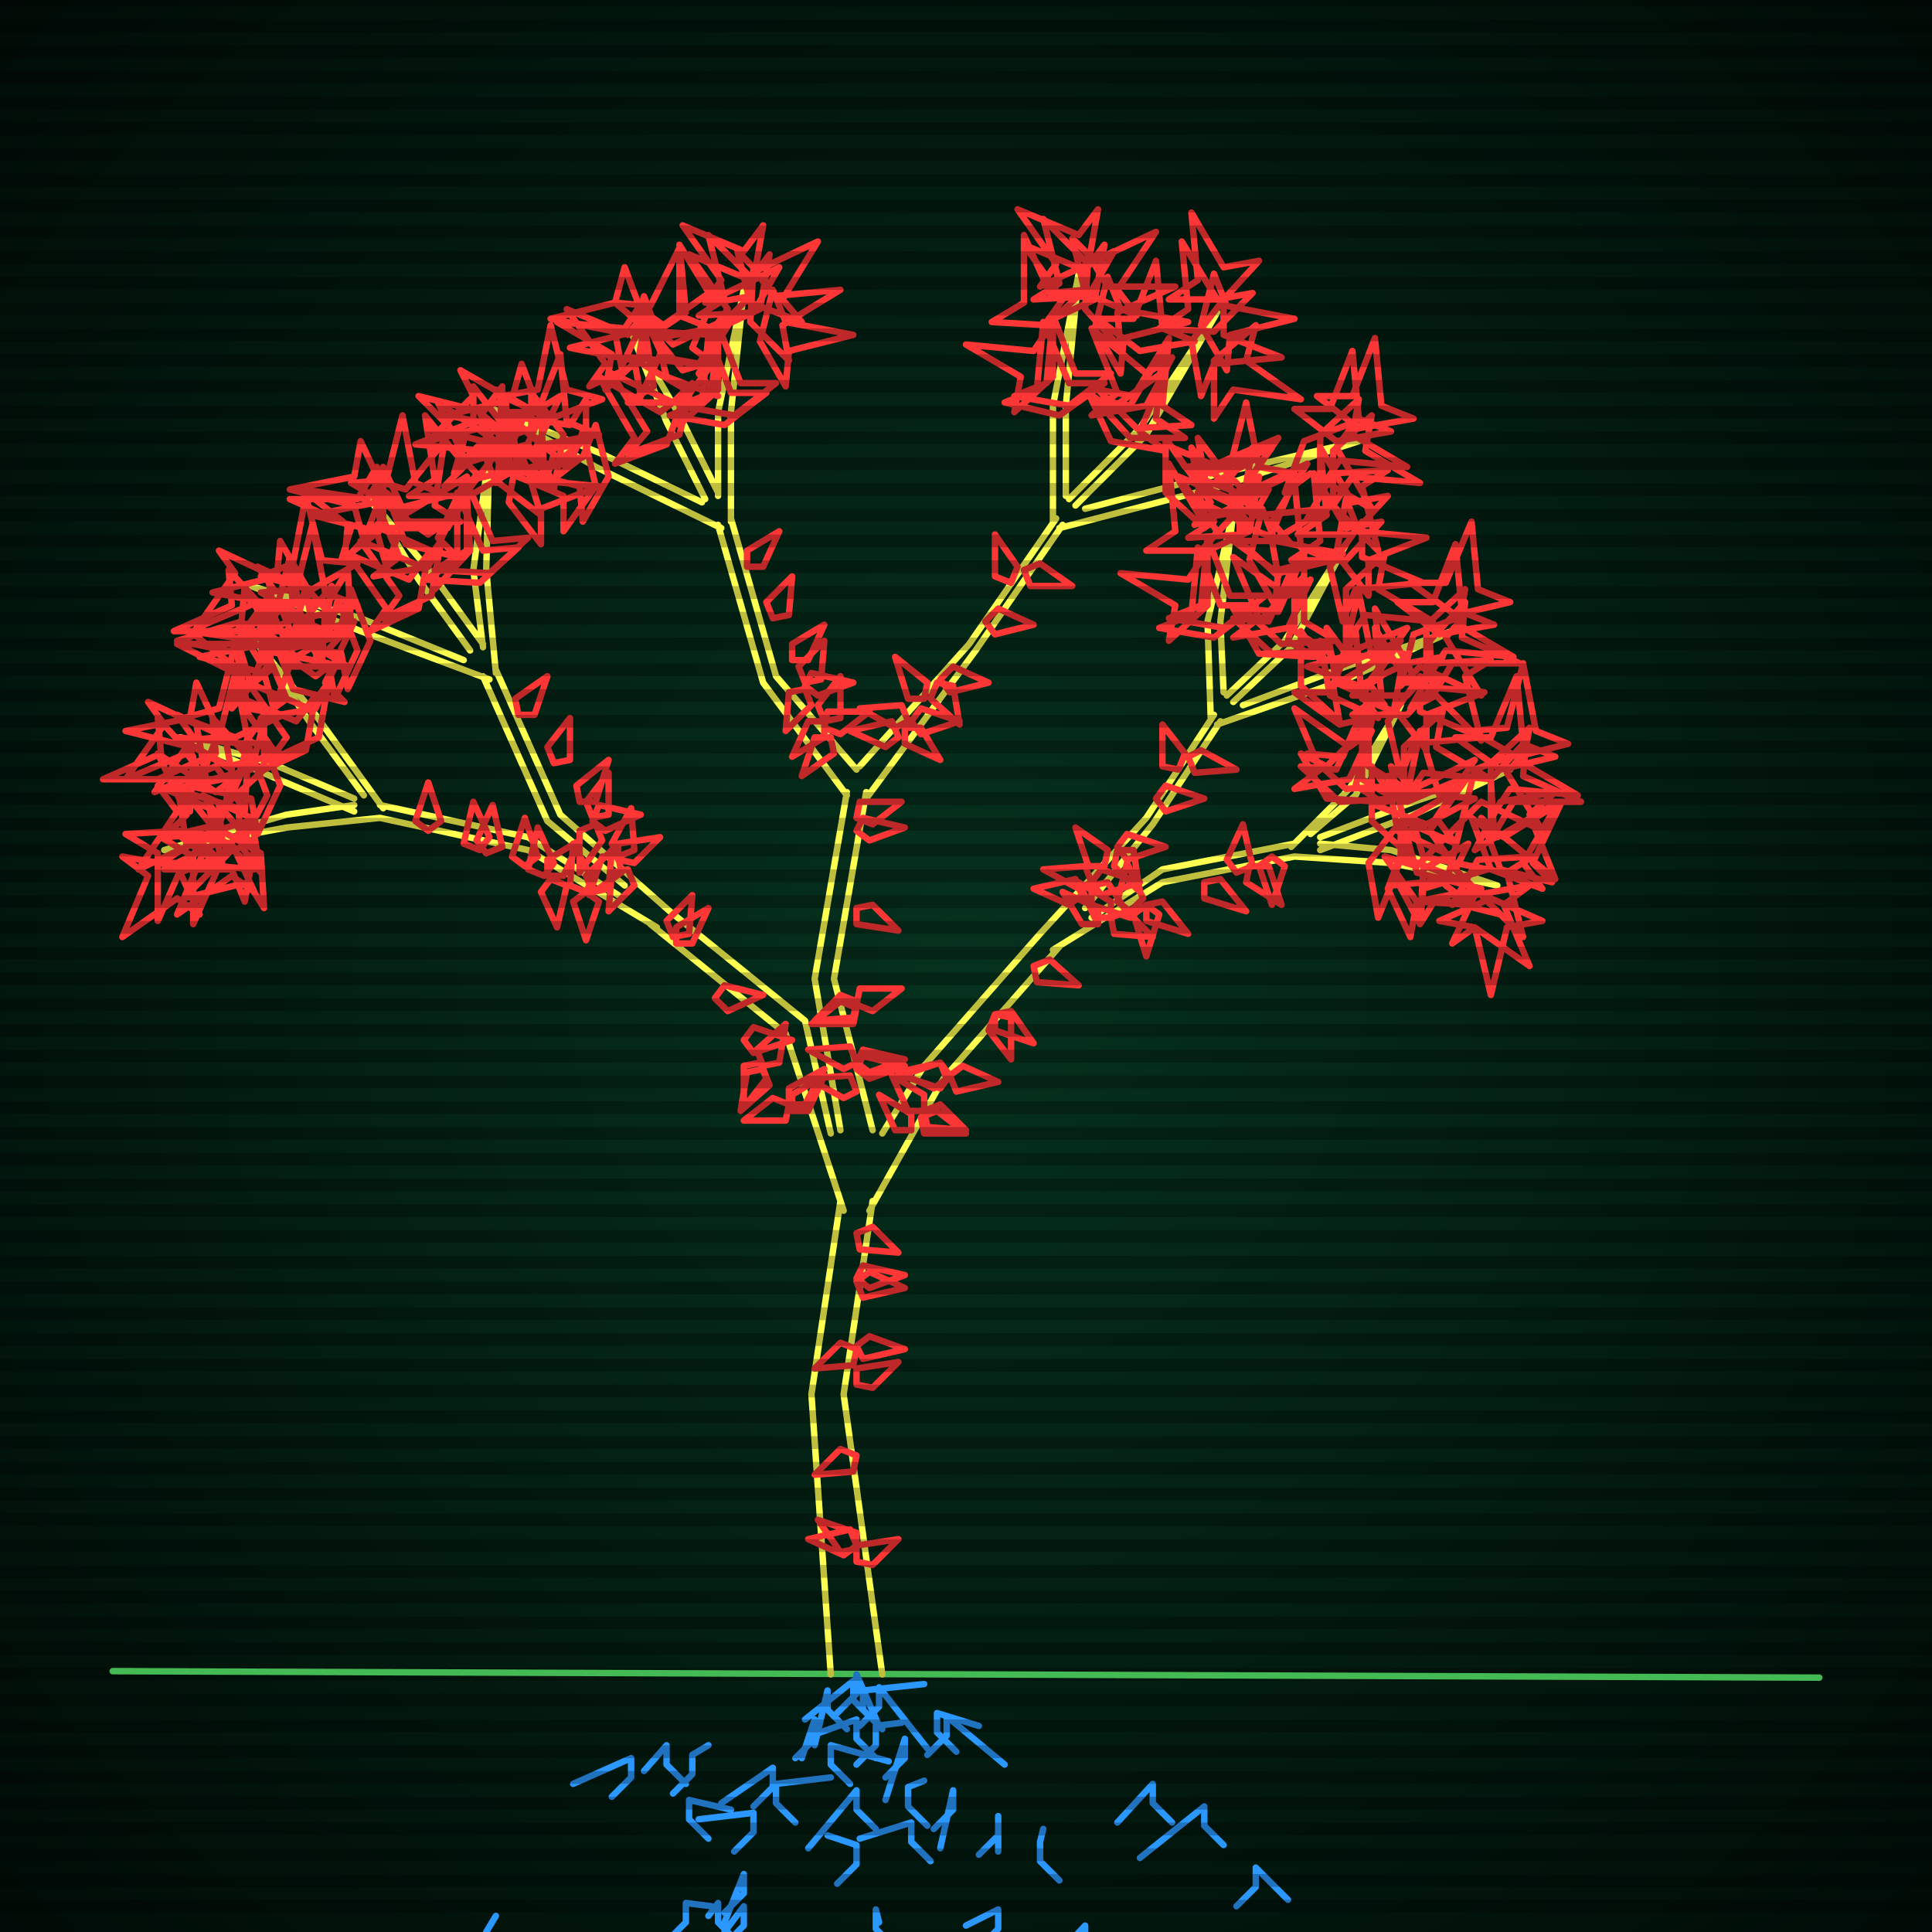
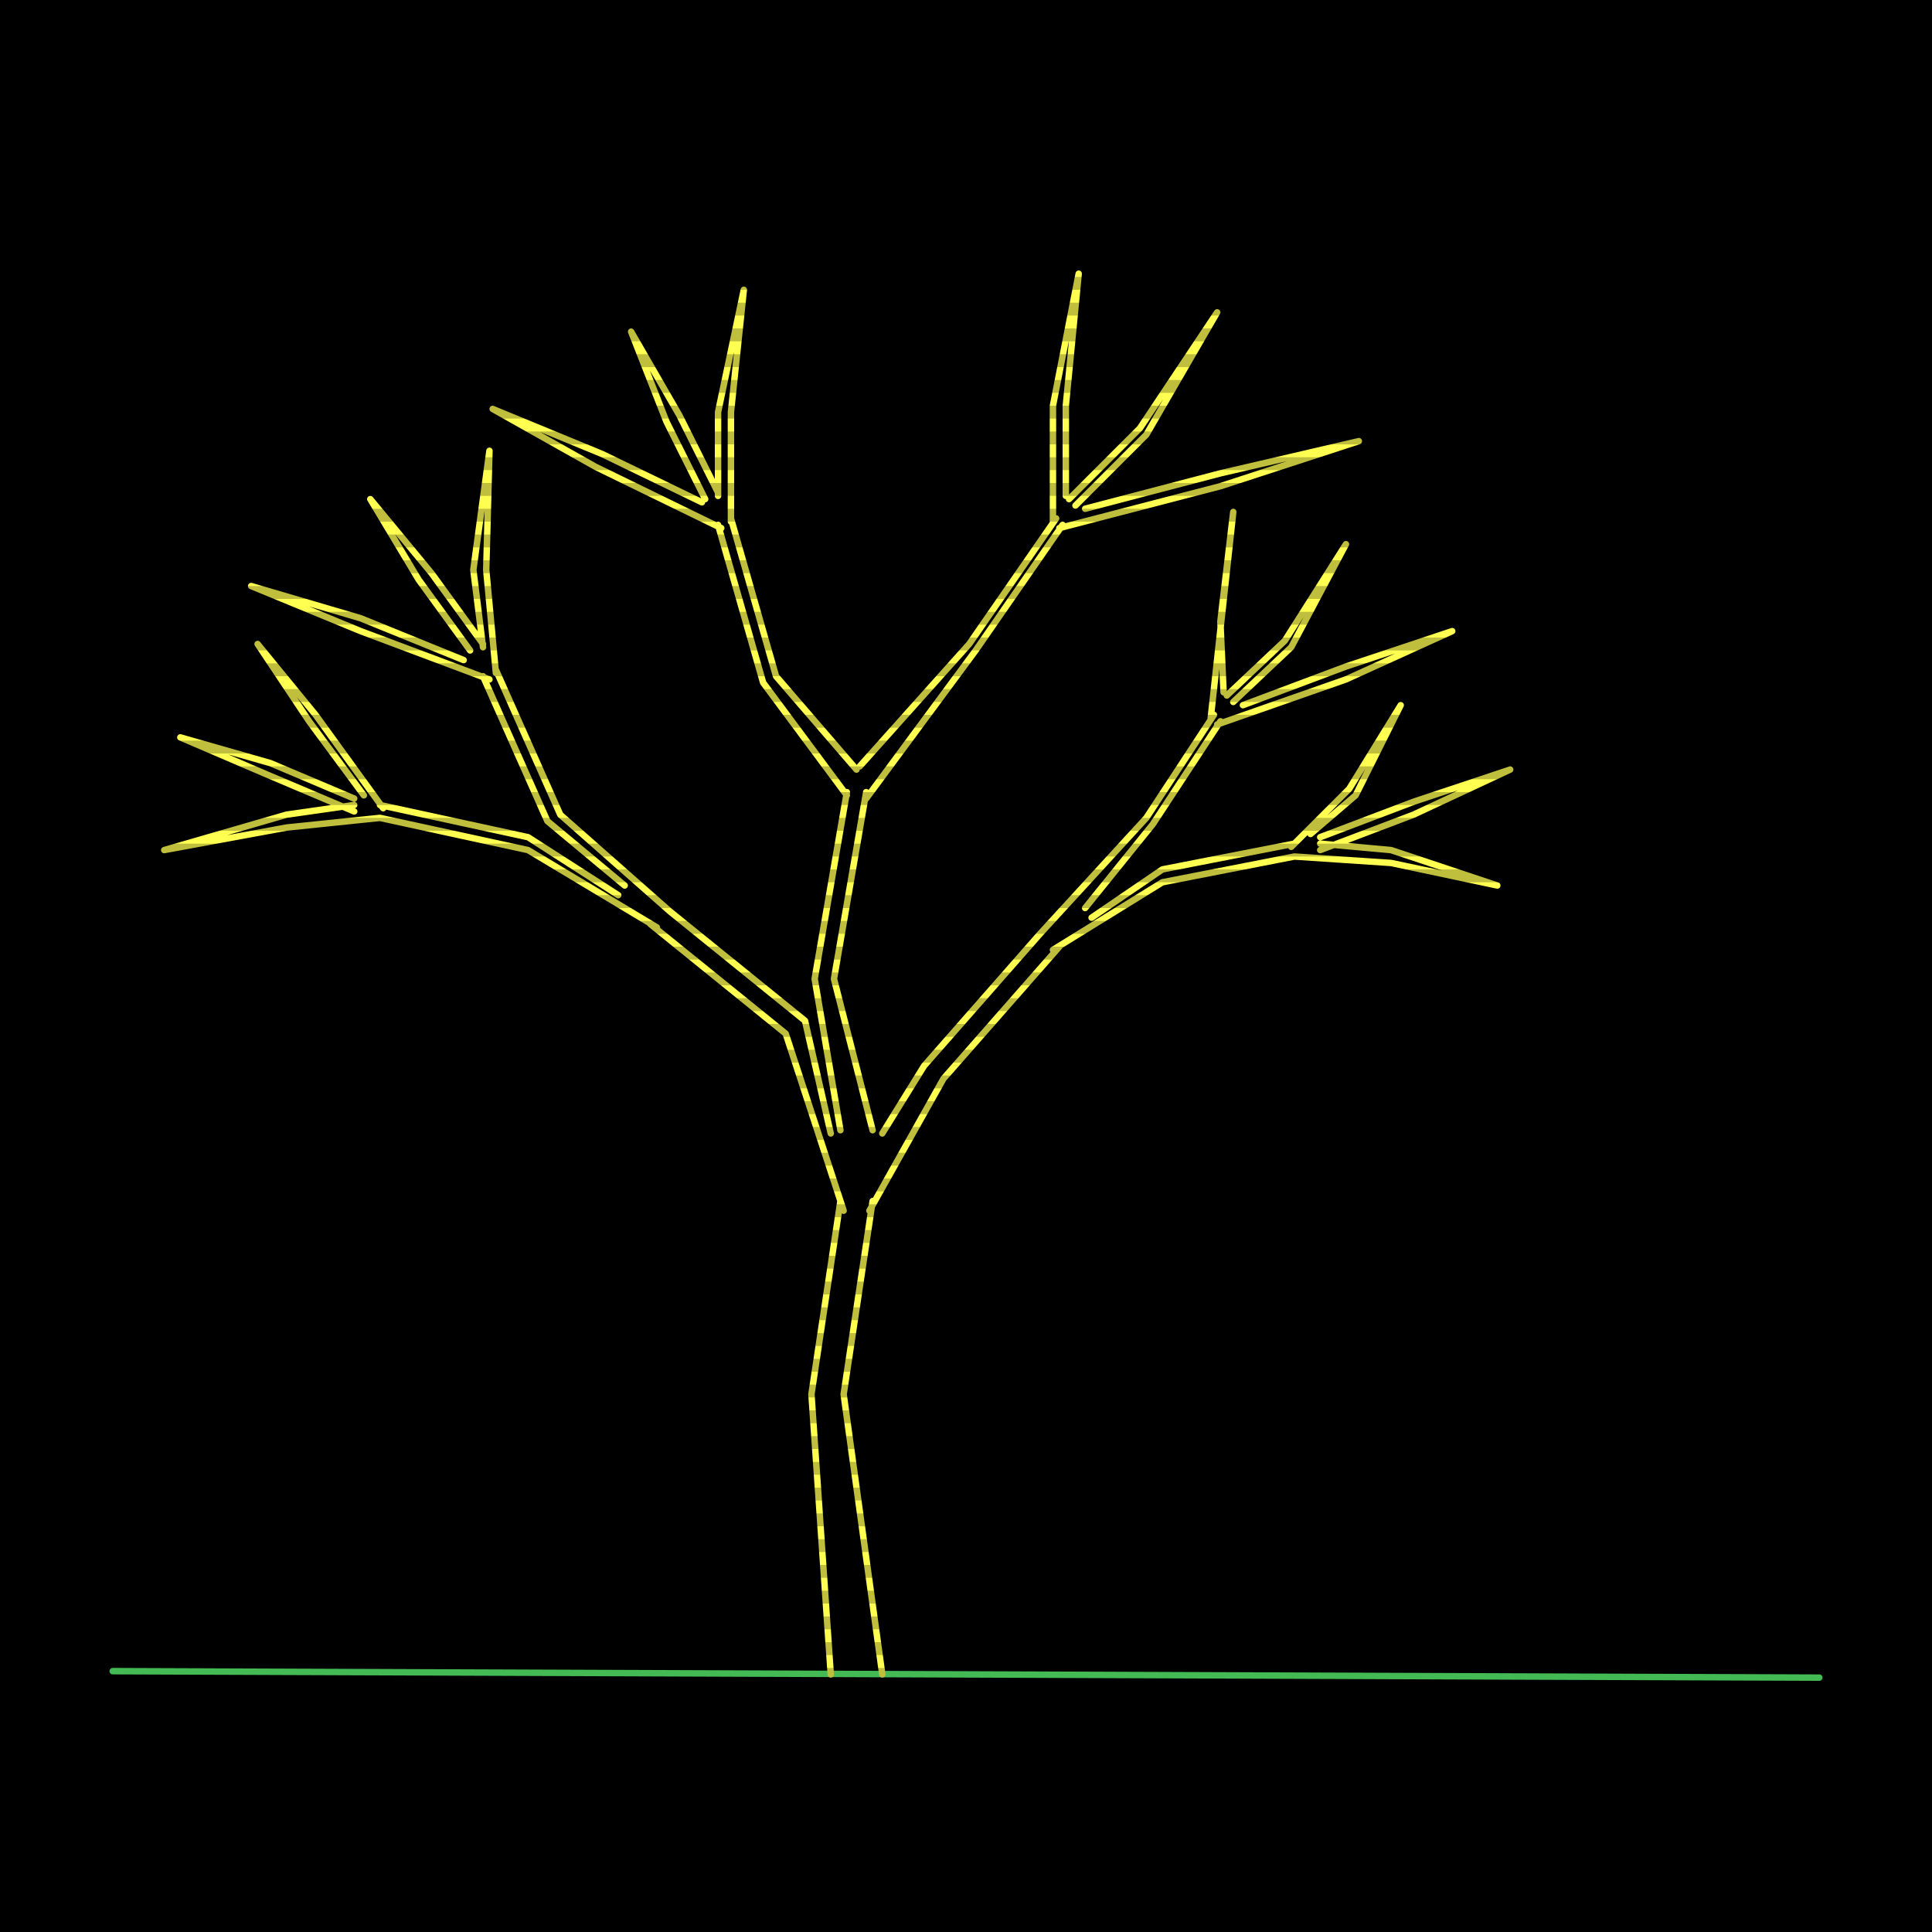
<svg xmlns="http://www.w3.org/2000/svg" width="600" height="600">
  <style>
                @keyframes glow {0 % {opacity: 0.6;}
                3% {opacity: 0.9;} 30% {opacity: 0.6} 70% {opacity: 0.9}}
    
                .flicker {
                animation: glow 3s linear infinite alternate;
                animation-duration: 1.7s;
                animation-delay: 3.1s;
            }
    
    
            </style>
  <defs>
    <radialGradient id="screenGradient" r="100%">
      <stop offset="0%" stop-color="#05321e" />
      <stop offset="90%" stop-color="black" />
    </radialGradient>
  </defs>
  <rect fill="black" width="600" height="600" />
-   <rect className="flicker" fill="url(#screenGradient)" width="600" height="600" />
  <path id="ground-path" className="flicker" style="fill: none;stroke: #5bf870;stroke-width:2px;stroke-linecap:round;stroke-linejoin:round;stroke-miterlimit:4;stroke-dasharray:none" d="M 35 519 L 565 521 " />
-   <path id="branch-path" className="flicker" style="fill: none;stroke: #ffff52;stroke-width:2px;stroke-linecap:round;stroke-linejoin:round;stroke-miterlimit:4;stroke-dasharray:none" d="M 258 520 L 252 433 L 261 373 M 271 373 L 262 433 L 274 520 M 262 376 L 244 321 L 202 287 M 208 283 L 250 317 L 258 352 M 204 288 L 164 264 L 118 254 M 118 250 L 164 260 L 192 278 M 118 254 L 89 257 L 51 264 L 89 253 L 110 250 M 110 252 L 84 241 L 56 229 L 84 237 L 110 248 M 113 247 L 96 224 L 80 200 L 98 222 L 119 251 M 194 275 L 170 255 L 150 210 M 154 208 L 174 253 L 208 283 M 152 211 L 112 196 L 78 182 L 112 192 L 144 205 M 146 202 L 130 180 L 115 155 L 134 178 L 150 200 M 150 201 L 147 177 L 152 140 L 151 177 L 154 209 M 261 351 L 253 304 L 263 246 M 269 246 L 259 304 L 271 351 M 263 247 L 237 212 L 223 163 M 227 161 L 241 210 L 266 239 M 224 164 L 185 145 L 153 127 L 187 141 L 218 156 M 219 155 L 207 131 L 196 103 L 211 129 L 223 153 M 223 154 L 223 128 L 231 90 L 227 128 L 227 162 M 267 238 L 301 200 L 328 161 M 330 163 L 303 202 L 269 248 M 327 162 L 327 126 L 335 85 L 331 126 L 331 154 M 332 155 L 354 133 L 378 97 L 356 135 L 334 157 M 337 158 L 379 147 L 422 137 L 379 151 L 329 164 M 274 352 L 287 331 L 323 290 M 329 294 L 293 335 L 270 376 M 323 290 L 356 254 L 377 222 M 379 224 L 358 256 L 337 282 M 376 223 L 375 193 L 383 159 L 379 193 L 380 215 M 381 216 L 399 199 L 418 169 L 401 201 L 383 218 M 386 219 L 418 207 L 451 196 L 418 211 L 378 225 M 339 285 L 361 270 L 402 262 M 402 266 L 361 274 L 327 295 M 401 263 L 419 245 L 435 219 L 421 247 L 407 259 M 410 260 L 439 249 L 469 239 L 439 253 L 410 264 M 410 262 L 432 264 L 465 275 L 432 268 L 402 266 " />
-   <path id="leaf-path" className="flicker" style="fill: none;stroke: #ff3636;stroke-width:2px;stroke-linecap:round;stroke-linejoin:round;stroke-miterlimit:4;stroke-dasharray:none" d="M 266 398 L 270 395 L 281 400 L 268 403 L 266 398 M 266 419 L 265 424 L 253 425 L 261 417 L 266 419 M 266 481 L 261 482 L 254 472 L 266 476 L 266 481 M 266 383 L 271 381 L 279 389 L 267 388 L 266 383 M 266 397 L 268 393 L 281 396 L 270 400 L 266 397 M 266 452 L 265 457 L 253 458 L 261 450 L 266 452 M 266 480 L 262 483 L 251 478 L 264 475 L 266 480 M 266 418 L 270 415 L 281 419 L 268 422 L 266 418 M 266 430 L 266 425 L 279 423 L 271 431 L 266 430 M 266 485 L 266 480 L 279 478 L 271 486 L 266 485 M 231 323 L 234 319 L 246 323 L 234 327 L 231 323 M 209 291 L 207 286 L 215 278 L 214 290 L 209 291 M 246 345 L 246 340 L 256 334 L 251 345 L 246 345 M 237 332 L 239 337 L 230 345 L 232 333 L 237 332 M 245 343 L 244 348 L 231 348 L 240 341 L 245 343 M 222 310 L 225 306 L 237 309 L 226 314 L 222 310 M 210 293 L 210 288 L 220 282 L 215 293 L 210 293 M 237 331 L 235 326 L 244 318 L 242 330 L 237 331 M 245 343 L 245 338 L 256 332 L 250 343 L 245 343 M 236 330 L 238 335 L 231 344 L 231 331 L 236 330 M 151 265 L 148 261 L 153 250 L 156 263 L 151 265 M 163 269 L 159 266 L 163 254 L 167 266 L 163 269 M 171 273 L 176 275 L 173 288 L 168 277 L 171 273 M 184 277 L 182 272 L 190 264 L 189 276 L 184 277 M 149 264 L 144 262 L 147 249 L 152 260 L 149 264 M 182 277 L 186 280 L 182 292 L 178 280 L 182 277 M 170 272 L 170 267 L 180 261 L 175 272 L 170 272 M 133 258 L 129 255 L 133 243 L 137 255 L 133 258 M 169 272 L 164 270 L 167 257 L 172 268 L 169 272 M 182 277 L 177 275 L 178 262 L 184 273 L 182 277 M 78 254 L 81 271 L 75 263 L 56 271 L 68 254 L 63 247 L 78 254 M 72 262 L 79 277 L 72 272 L 55 284 L 63 265 L 55 259 L 72 262 M 79 263 L 76 280 L 72 270 L 51 270 L 69 261 L 68 250 L 79 263 M 55 269 L 62 284 L 55 279 L 38 291 L 46 272 L 38 266 L 55 269 M 65 251 L 69 268 L 62 261 L 43 270 L 55 252 L 49 244 L 65 251 M 68 256 L 51 260 L 58 253 L 49 234 L 67 246 L 75 240 L 68 256 M 67 259 L 79 270 L 68 269 L 60 287 L 60 266 L 50 260 L 67 259 M 81 265 L 82 282 L 77 274 L 57 279 L 71 265 L 67 257 L 81 265 M 67 268 L 50 268 L 58 263 L 55 243 L 67 258 L 77 255 L 67 268 M 56 258 L 68 269 L 57 268 L 49 286 L 49 265 L 39 259 L 56 258 M 77 235 L 76 252 L 70 242 L 49 242 L 67 234 L 66 223 L 77 235 M 82 239 L 70 250 L 72 239 L 55 229 L 76 231 L 82 222 L 82 239 M 60 235 L 59 252 L 53 242 L 32 242 L 50 234 L 49 223 L 60 235 M 68 227 L 62 243 L 59 232 L 39 227 L 59 223 L 61 212 L 68 227 M 73 229 L 57 223 L 68 220 L 73 200 L 77 220 L 88 222 L 73 229 M 70 229 L 73 246 L 67 238 L 48 246 L 60 229 L 55 222 L 70 229 M 83 247 L 75 262 L 74 251 L 54 245 L 74 241 L 77 231 L 83 247 M 71 238 L 57 230 L 68 229 L 73 209 L 77 230 L 87 234 L 71 238 M 61 225 L 64 242 L 58 234 L 39 242 L 51 225 L 46 218 L 61 225 M 87 244 L 80 259 L 78 248 L 58 244 L 78 239 L 81 228 L 87 244 M 98 220 L 81 223 L 89 217 L 81 198 L 98 210 L 105 205 L 98 220 M 83 207 L 72 220 L 73 209 L 55 200 L 76 200 L 80 190 L 83 207 M 84 208 L 71 218 L 74 208 L 59 196 L 79 199 L 84 191 L 84 208 M 91 207 L 81 194 L 91 197 L 103 182 L 100 202 L 108 207 L 91 207 M 91 204 L 85 220 L 82 209 L 62 204 L 82 200 L 84 189 L 91 204 M 95 233 L 80 240 L 85 233 L 73 216 L 92 224 L 98 216 L 95 233 M 91 214 L 85 198 L 92 204 L 110 193 L 101 212 L 107 218 L 91 214 M 84 197 L 78 213 L 75 203 L 55 199 L 75 193 L 76 182 L 84 197 M 99 229 L 84 236 L 89 229 L 77 212 L 96 220 L 102 212 L 99 229 M 88 202 L 74 194 L 85 193 L 90 173 L 94 194 L 104 198 L 88 202 M 180 249 L 179 244 L 189 236 L 185 249 L 180 249 M 185 256 L 187 261 L 180 271 L 180 258 L 185 256 M 192 267 L 192 262 L 205 260 L 197 268 L 192 267 M 172 237 L 170 232 L 177 223 L 177 236 L 172 237 M 192 266 L 193 271 L 183 278 L 187 266 L 192 266 M 184 255 L 186 250 L 199 253 L 188 258 L 184 255 M 161 222 L 160 217 L 170 210 L 166 222 L 161 222 M 184 254 L 182 249 L 189 240 L 189 253 L 184 254 M 192 266 L 190 262 L 196 251 L 197 264 L 192 266 M 195 270 L 197 275 L 189 283 L 190 271 L 195 270 M 101 189 L 100 206 L 94 196 L 73 196 L 91 188 L 90 177 L 101 189 M 109 194 L 98 206 L 99 195 L 81 187 L 102 187 L 108 177 L 109 194 M 82 189 L 81 206 L 75 196 L 54 196 L 72 188 L 71 177 L 82 189 M 95 182 L 91 198 L 87 188 L 66 184 L 86 179 L 87 168 L 95 182 M 97 183 L 81 179 L 91 175 L 95 154 L 100 174 L 111 175 L 97 183 M 95 183 L 98 200 L 92 192 L 73 200 L 85 183 L 80 176 L 95 183 M 111 202 L 104 217 L 102 206 L 82 202 L 102 197 L 105 186 L 111 202 M 95 192 L 81 184 L 92 183 L 97 163 L 101 184 L 111 188 L 95 192 M 83 178 L 86 195 L 80 187 L 61 195 L 73 178 L 68 171 L 83 178 M 115 199 L 108 214 L 106 203 L 86 199 L 106 194 L 109 183 L 115 199 M 133 176 L 116 179 L 124 173 L 116 154 L 133 166 L 140 161 L 133 176 M 118 162 L 107 174 L 108 163 L 90 155 L 111 155 L 117 145 L 118 162 M 119 164 L 106 174 L 109 164 L 94 152 L 114 155 L 119 147 L 119 164 M 126 162 L 116 149 L 126 152 L 138 137 L 135 157 L 143 162 L 126 162 M 126 160 L 120 176 L 117 165 L 97 160 L 117 156 L 119 145 L 126 160 M 130 189 L 115 196 L 120 189 L 108 172 L 127 180 L 133 172 L 130 189 M 126 169 L 120 153 L 127 159 L 145 148 L 136 167 L 142 173 L 126 169 M 119 152 L 113 168 L 110 157 L 90 152 L 110 148 L 112 137 L 119 152 M 134 185 L 119 192 L 124 185 L 112 168 L 131 176 L 137 168 L 134 185 M 123 158 L 109 150 L 120 149 L 125 129 L 129 150 L 139 154 L 123 158 M 155 147 L 138 151 L 145 144 L 136 125 L 154 137 L 162 131 L 155 147 M 144 154 L 127 154 L 135 149 L 132 129 L 144 144 L 154 141 L 144 154 M 155 150 L 155 133 L 160 141 L 180 138 L 165 150 L 168 160 L 155 150 M 158 147 L 144 155 L 148 147 L 134 133 L 154 138 L 159 130 L 158 147 M 149 181 L 132 180 L 142 174 L 142 153 L 150 171 L 161 170 L 149 181 M 158 156 L 161 139 L 165 149 L 186 151 L 168 158 L 168 169 L 158 156 M 155 137 L 141 147 L 144 137 L 130 123 L 150 128 L 156 120 L 155 137 M 152 178 L 135 177 L 145 171 L 145 150 L 153 168 L 164 167 L 152 178 M 155 144 L 149 128 L 156 134 L 174 123 L 165 142 L 171 148 L 155 144 M 146 171 L 135 183 L 136 172 L 118 164 L 139 164 L 145 154 L 146 171 M 266 254 L 267 249 L 280 249 L 271 256 L 266 254 M 266 332 L 268 328 L 281 331 L 270 335 L 266 332 M 266 313 L 265 318 L 252 318 L 261 311 L 266 313 M 266 330 L 262 332 L 251 326 L 264 325 L 266 330 M 266 282 L 271 281 L 279 289 L 266 287 L 266 282 M 266 258 L 268 254 L 281 257 L 270 261 L 266 258 M 266 312 L 267 307 L 280 307 L 271 314 L 266 312 M 266 330 L 268 326 L 281 329 L 270 333 L 266 330 M 266 311 L 265 316 L 253 317 L 261 309 L 266 311 M 266 339 L 262 341 L 251 335 L 264 334 L 266 339 M 246 205 L 246 200 L 256 194 L 251 205 L 246 205 M 250 214 L 252 219 L 244 227 L 245 215 L 250 214 M 256 226 L 257 221 L 270 221 L 261 228 L 256 226 M 240 192 L 238 187 L 246 179 L 245 191 L 240 192 M 256 224 L 256 229 L 246 235 L 251 224 L 256 224 M 250 213 L 252 209 L 265 212 L 254 216 L 250 213 M 232 176 L 232 171 L 242 165 L 237 176 L 232 176 M 250 212 L 248 207 L 256 199 L 255 211 L 250 212 M 256 224 L 254 219 L 261 210 L 261 223 L 256 224 M 258 229 L 259 234 L 249 241 L 253 229 L 258 229 M 175 135 L 172 152 L 168 142 L 147 140 L 165 133 L 165 122 L 175 135 M 182 141 L 169 151 L 172 141 L 157 129 L 177 132 L 182 124 L 182 141 M 157 133 L 154 150 L 150 140 L 129 138 L 147 131 L 147 120 L 157 133 M 168 129 L 161 144 L 159 133 L 139 129 L 159 124 L 162 113 L 168 129 M 171 130 L 156 123 L 167 121 L 171 101 L 176 121 L 187 124 L 171 130 M 168 129 L 169 146 L 164 138 L 144 143 L 158 129 L 154 121 L 168 129 M 185 151 L 175 165 L 175 154 L 156 146 L 177 144 L 181 134 L 185 151 M 169 138 L 156 128 L 167 128 L 174 110 L 176 131 L 186 135 L 169 138 M 157 123 L 158 140 L 153 132 L 133 137 L 147 123 L 143 115 L 157 123 M 189 148 L 181 162 L 180 151 L 160 146 L 181 142 L 185 132 L 189 148 M 212 125 L 195 125 L 203 120 L 200 100 L 212 115 L 222 112 L 212 125 M 200 110 L 188 121 L 190 110 L 173 100 L 194 102 L 200 93 L 200 110 M 198 113 L 183 120 L 188 113 L 176 96 L 195 104 L 201 96 L 198 113 M 206 111 L 199 96 L 206 101 L 223 89 L 215 108 L 223 114 L 206 111 M 206 108 L 199 123 L 197 112 L 177 108 L 197 103 L 200 92 L 206 108 M 207 138 L 191 144 L 197 136 L 186 117 L 205 128 L 213 122 L 207 138 M 207 117 L 203 101 L 209 107 L 228 98 L 217 116 L 223 123 L 207 117 M 200 99 L 193 114 L 191 103 L 171 99 L 191 94 L 194 83 L 200 99 M 211 135 L 195 141 L 201 134 L 190 116 L 209 125 L 215 119 L 211 135 M 204 105 L 191 94 L 202 95 L 211 77 L 211 98 L 221 102 L 204 105 M 234 97 L 217 98 L 225 93 L 220 73 L 234 87 L 242 83 L 234 97 M 221 104 L 204 103 L 213 97 L 211 76 L 222 94 L 233 92 L 221 104 M 233 100 L 234 83 L 240 92 L 261 90 L 243 101 L 245 112 L 233 100 M 236 96 L 221 103 L 226 96 L 214 79 L 233 87 L 239 79 L 236 96 M 225 132 L 208 129 L 218 125 L 220 104 L 227 122 L 238 122 L 225 132 M 236 106 L 240 90 L 244 100 L 265 104 L 245 109 L 244 120 L 236 106 M 234 87 L 219 94 L 224 87 L 212 70 L 231 78 L 237 70 L 234 87 M 228 129 L 211 126 L 221 122 L 223 101 L 230 119 L 241 119 L 228 129 M 233 94 L 229 78 L 235 84 L 254 75 L 243 93 L 249 100 L 233 94 M 223 121 L 211 132 L 213 121 L 196 111 L 217 113 L 223 104 L 223 121 M 281 226 L 286 226 L 292 236 L 281 231 L 281 226 M 306 193 L 310 189 L 321 194 L 309 197 L 306 193 M 282 224 L 278 226 L 267 220 L 280 219 L 282 224 M 291 212 L 296 213 L 298 225 L 289 217 L 291 212 M 318 177 L 323 175 L 333 182 L 320 182 L 318 177 M 292 211 L 296 207 L 307 212 L 295 215 L 292 211 M 283 224 L 286 220 L 298 224 L 286 228 L 283 224 M 279 229 L 275 232 L 264 227 L 277 224 L 279 229 M 287 217 L 282 217 L 278 204 L 288 212 L 287 217 M 314 181 L 309 179 L 309 166 L 316 176 L 314 181 M 338 92 L 321 93 L 329 88 L 324 68 L 338 82 L 346 78 L 338 92 M 325 101 L 308 100 L 318 94 L 318 73 L 326 91 L 337 90 L 325 101 M 337 96 L 338 79 L 344 89 L 365 89 L 347 97 L 348 108 L 337 96 M 340 93 L 325 100 L 330 93 L 318 76 L 337 84 L 343 76 L 340 93 M 329 129 L 312 125 L 322 121 L 324 100 L 332 119 L 343 119 L 329 129 M 340 102 L 344 86 L 348 96 L 369 100 L 349 105 L 348 116 L 340 102 M 338 82 L 323 89 L 328 82 L 316 65 L 335 73 L 341 65 L 338 82 M 332 126 L 315 123 L 325 119 L 327 98 L 334 116 L 345 116 L 332 126 M 337 91 L 333 74 L 340 81 L 359 72 L 347 90 L 353 98 L 337 91 M 327 117 L 315 128 L 317 117 L 300 107 L 321 109 L 327 100 L 327 117 M 354 109 L 341 99 L 352 99 L 359 81 L 361 102 L 371 106 L 354 109 M 370 106 L 380 93 L 380 104 L 398 111 L 377 113 L 373 123 L 370 106 M 377 103 L 360 102 L 369 96 L 367 75 L 378 93 L 389 91 L 377 103 M 351 136 L 340 124 L 351 126 L 361 109 L 359 130 L 368 136 L 351 136 M 377 112 L 390 101 L 387 112 L 404 124 L 383 121 L 377 130 L 377 112 M 380 93 L 363 93 L 372 87 L 370 66 L 380 83 L 391 81 L 380 93 M 353 133 L 341 121 L 352 123 L 363 105 L 361 126 L 370 132 L 353 133 M 373 101 L 377 85 L 381 95 L 402 99 L 382 104 L 381 115 L 373 101 M 356 126 L 339 129 L 347 122 L 339 102 L 356 116 L 364 111 L 356 126 M 345 137 L 338 122 L 345 127 L 362 115 L 354 134 L 362 140 L 345 137 M 405 137 L 421 131 L 415 139 L 426 158 L 407 147 L 399 153 L 405 137 M 415 137 L 402 127 L 413 127 L 420 109 L 422 130 L 432 134 L 415 137 M 373 156 L 370 139 L 376 147 L 395 139 L 383 156 L 388 163 L 373 156 M 414 147 L 431 146 L 423 151 L 428 171 L 414 157 L 406 161 L 414 147 M 422 133 L 409 123 L 420 123 L 427 105 L 429 126 L 439 130 L 422 133 M 375 153 L 372 136 L 378 144 L 397 136 L 385 153 L 390 160 L 375 153 M 410 135 L 422 124 L 420 135 L 437 145 L 416 143 L 410 152 L 410 135 M 387 154 L 371 148 L 382 145 L 387 125 L 391 145 L 402 147 L 387 154 M 362 153 L 362 136 L 368 145 L 389 143 L 372 153 L 374 164 L 362 153 M 414 140 L 426 129 L 424 140 L 441 150 L 420 148 L 414 157 L 414 140 M 286 347 L 291 345 L 300 352 L 287 352 L 286 347 M 294 335 L 290 338 L 279 333 L 292 330 L 294 335 M 287 345 L 282 345 L 277 334 L 287 340 L 287 345 M 309 315 L 314 316 L 314 329 L 307 320 L 309 315 M 321 300 L 326 298 L 335 306 L 322 305 L 321 300 M 295 334 L 299 331 L 310 336 L 297 339 L 295 334 M 287 345 L 292 343 L 300 351 L 288 350 L 287 345 M 295 334 L 292 338 L 280 334 L 292 330 L 295 334 M 283 351 L 278 351 L 273 340 L 283 346 L 283 351 M 309 315 L 314 314 L 321 324 L 309 320 L 309 315 M 339 275 L 344 274 L 351 285 L 339 281 L 339 275 M 359 248 L 362 244 L 374 248 L 362 252 L 359 248 M 339 274 L 335 276 L 324 270 L 337 269 L 339 274 M 347 264 L 352 264 L 354 277 L 346 269 L 347 264 M 369 235 L 373 233 L 384 239 L 371 240 L 369 235 M 347 263 L 350 259 L 362 263 L 350 267 L 347 263 M 339 274 L 342 270 L 354 274 L 342 278 L 339 274 M 336 278 L 332 281 L 321 276 L 334 273 L 336 278 M 343 269 L 338 269 L 334 257 L 344 264 L 343 269 M 366 239 L 361 238 L 361 225 L 368 234 L 366 239 M 386 166 L 369 167 L 377 162 L 372 142 L 386 156 L 394 152 L 386 166 M 373 171 L 356 171 L 365 165 L 363 144 L 373 161 L 384 159 L 373 171 M 385 168 L 385 151 L 391 160 L 412 158 L 395 168 L 397 179 L 385 168 M 388 165 L 373 172 L 378 165 L 366 148 L 385 156 L 391 148 L 388 165 M 377 198 L 360 195 L 370 191 L 372 170 L 379 188 L 390 188 L 377 198 M 388 174 L 392 158 L 396 168 L 417 172 L 397 177 L 396 188 L 388 174 M 386 156 L 371 163 L 376 156 L 364 139 L 383 147 L 389 139 L 386 156 M 380 195 L 363 192 L 373 188 L 375 167 L 382 185 L 393 185 L 380 195 M 385 163 L 381 147 L 387 153 L 406 144 L 395 162 L 401 169 L 385 163 M 375 188 L 363 199 L 365 188 L 348 178 L 369 180 L 375 171 L 375 188 M 397 178 L 383 168 L 394 168 L 402 149 L 404 170 L 414 174 L 397 178 M 413 176 L 423 162 L 423 173 L 442 181 L 421 183 L 417 193 L 413 176 M 418 174 L 401 174 L 410 168 L 408 147 L 418 164 L 429 162 L 418 174 M 395 203 L 383 192 L 394 193 L 402 175 L 402 196 L 412 202 L 395 203 M 418 183 L 430 172 L 428 183 L 445 193 L 424 191 L 418 200 L 418 183 M 420 166 L 403 166 L 412 160 L 410 139 L 420 156 L 431 154 L 420 166 M 398 200 L 386 189 L 397 190 L 405 172 L 405 193 L 415 199 L 398 200 M 415 172 L 418 155 L 422 165 L 443 167 L 425 174 L 425 185 L 415 172 M 400 195 L 383 198 L 391 192 L 383 173 L 400 185 L 407 180 L 400 195 M 391 203 L 383 189 L 391 193 L 405 179 L 400 199 L 408 204 L 391 203 M 439 197 L 455 191 L 449 198 L 460 216 L 441 207 L 435 213 L 439 197 M 447 197 L 434 187 L 445 187 L 452 169 L 454 190 L 464 194 L 447 197 M 413 216 L 410 199 L 416 207 L 435 199 L 423 216 L 428 223 L 413 216 M 446 206 L 463 205 L 455 210 L 460 230 L 446 216 L 438 220 L 446 206 M 452 191 L 438 181 L 449 181 L 457 162 L 459 183 L 469 187 L 452 191 M 415 212 L 412 195 L 418 203 L 437 195 L 425 212 L 430 219 L 415 212 M 443 194 L 455 183 L 453 194 L 470 204 L 449 202 L 443 211 L 443 194 M 422 213 L 406 207 L 417 204 L 422 184 L 426 204 L 437 206 L 422 213 M 404 213 L 404 196 L 410 205 L 431 203 L 414 213 L 416 224 L 404 213 M 444 199 L 455 187 L 454 198 L 472 206 L 451 206 L 445 216 L 444 199 M 374 274 L 379 273 L 387 283 L 374 279 L 374 274 M 345 285 L 340 285 L 335 274 L 345 280 L 345 285 M 356 281 L 360 284 L 356 297 L 352 284 L 356 281 M 388 269 L 394 269 L 398 281 L 387 274 L 388 269 M 356 281 L 361 280 L 369 290 L 356 286 L 356 281 M 345 285 L 350 283 L 358 291 L 346 290 L 345 285 M 341 287 L 336 287 L 330 277 L 341 282 L 341 287 M 351 283 L 347 280 L 350 268 L 355 279 L 351 283 M 384 271 L 381 267 L 386 256 L 389 269 L 384 271 M 395 266 L 399 269 L 395 281 L 391 269 L 395 266 M 416 225 L 402 215 L 413 215 L 421 196 L 423 217 L 433 221 L 416 225 M 431 224 L 441 210 L 441 221 L 460 229 L 439 231 L 435 241 L 431 224 M 437 222 L 420 222 L 429 216 L 427 195 L 437 212 L 448 210 L 437 222 M 416 249 L 404 238 L 415 239 L 423 221 L 423 242 L 433 248 L 416 249 M 436 232 L 448 221 L 446 232 L 463 242 L 442 240 L 436 249 L 436 232 M 437 216 L 420 216 L 429 210 L 427 189 L 437 206 L 448 204 L 437 216 M 418 245 L 406 234 L 417 235 L 425 217 L 425 238 L 435 244 L 418 245 M 433 220 L 436 203 L 440 213 L 461 215 L 443 222 L 443 233 L 433 220 M 419 242 L 402 245 L 410 239 L 402 220 L 419 232 L 426 227 L 419 242 M 412 248 L 404 234 L 412 238 L 426 224 L 421 244 L 429 249 L 412 248 M 458 239 L 474 233 L 468 240 L 479 258 L 460 249 L 454 255 L 458 239 M 466 239 L 452 229 L 463 229 L 471 210 L 473 231 L 483 235 L 466 239 M 434 258 L 431 241 L 437 249 L 456 241 L 444 258 L 449 265 L 434 258 M 466 249 L 483 246 L 475 253 L 483 273 L 466 259 L 458 264 L 466 249 M 471 235 L 457 227 L 468 226 L 473 206 L 477 227 L 487 231 L 471 235 M 436 255 L 432 238 L 439 245 L 458 236 L 446 254 L 452 262 L 436 255 M 463 237 L 475 226 L 473 237 L 490 247 L 469 245 L 463 254 L 463 237 M 443 256 L 427 250 L 437 247 L 441 227 L 447 247 L 458 248 L 443 256 M 426 255 L 426 238 L 432 247 L 453 245 L 436 255 L 438 266 L 426 255 M 463 242 L 474 230 L 473 241 L 491 249 L 470 249 L 464 259 L 463 242 M 463 270 L 457 254 L 465 260 L 484 249 L 473 268 L 479 276 L 463 270 M 431 276 L 437 260 L 440 271 L 460 276 L 440 280 L 438 291 L 431 276 M 463 279 L 479 286 L 468 288 L 463 309 L 458 288 L 447 286 L 463 279 M 466 270 L 460 254 L 467 260 L 485 249 L 476 268 L 482 274 L 466 270 M 433 272 L 439 256 L 442 266 L 462 270 L 442 276 L 441 287 L 433 272 M 459 267 L 476 266 L 468 271 L 473 291 L 459 277 L 451 281 L 459 267 M 440 280 L 430 266 L 440 269 L 454 255 L 449 275 L 457 281 L 440 280 M 425 268 L 435 255 L 435 266 L 453 273 L 432 275 L 428 285 L 425 268 M 458 278 L 475 275 L 467 281 L 475 300 L 458 288 L 451 293 L 458 278 M 442 270 L 456 262 L 452 270 L 466 284 L 446 279 L 441 287 L 442 270 " />
-   <path id="root-path" className="flicker" style="fill: none;stroke: #2b98ff;stroke-width:2px;stroke-linecap:round;stroke-linejoin:round;stroke-miterlimit:4;stroke-dasharray:none" d="M 273 536 L 266 520 L 266 526 L 260 532 M 250 534 L 265 522 L 265 528 L 271 534 M 287 523 L 268 525 L 268 531 L 274 537 M 288 543 L 273 524 L 273 530 L 267 536 M 253 542 L 257 525 L 257 531 L 263 537 M 252 539 L 266 534 L 266 540 L 272 546 M 280 535 L 272 536 L 272 542 L 266 548 M 249 546 L 253 534 L 253 540 L 247 546 M 276 547 L 258 542 L 258 548 L 264 554 M 275 559 L 281 540 L 281 546 L 275 552 M 304 536 L 291 532 L 291 538 L 297 544 M 312 548 L 294 533 L 294 539 L 288 545 M 251 574 L 266 556 L 266 562 L 272 568 M 287 553 L 282 555 L 282 561 L 288 567 M 224 560 L 240 549 L 240 555 L 234 561 M 258 552 L 241 554 L 241 560 L 247 566 M 292 574 L 296 556 L 296 562 L 290 568 M 267 571 L 283 566 L 283 572 L 289 578 M 257 570 L 266 573 L 266 579 L 260 585 M 217 565 L 234 563 L 234 569 L 228 575 M 220 542 L 215 545 L 215 551 L 209 557 M 310 575 L 310 564 L 310 570 L 304 576 M 200 550 L 207 542 L 207 548 L 213 554 M 227 562 L 214 559 L 214 565 L 220 571 M 225 597 L 231 582 L 231 588 L 225 594 M 273 597 L 272 593 L 272 599 L 278 605 M 178 554 L 196 546 L 196 552 L 190 558 M 324 568 L 323 572 L 323 578 L 329 584 M 225 600 L 231 592 L 231 598 L 225 604 M 220 595 L 223 591 L 223 597 L 229 603 M 300 598 L 310 593 L 310 599 L 304 605 M 221 592 L 213 591 L 213 597 L 207 603 M 314 616 L 313 603 L 313 609 L 307 615 M 282 626 L 274 618 L 274 624 L 280 630 M 347 566 L 358 554 L 358 560 L 364 566 M 286 625 L 266 624 L 266 630 L 272 636 M 324 633 L 311 613 L 311 619 L 305 625 M 323 613 L 337 598 L 337 604 L 343 610 M 217 612 L 210 613 L 210 619 L 216 625 M 355 614 L 341 602 L 341 608 L 335 614 M 354 577 L 374 561 L 374 567 L 380 573 M 319 621 L 317 626 L 317 632 L 323 638 M 275 655 L 266 646 L 266 652 L 260 658 M 218 654 L 233 641 L 233 647 L 239 653 M 183 619 L 191 621 L 191 627 L 197 633 M 337 638 L 323 636 L 323 642 L 317 648 M 167 641 L 187 625 L 187 631 L 181 637 M 154 595 L 151 600 L 151 606 L 157 612 M 400 590 L 390 580 L 390 586 L 384 592 M 173 654 L 182 640 L 182 646 L 188 652 M 364 636 L 352 634 L 352 640 L 358 646 " />
+   <path id="branch-path" className="flicker" style="fill: none;stroke: #ffff52;stroke-width:2px;stroke-linecap:round;stroke-linejoin:round;stroke-miterlimit:4;stroke-dasharray:none" d="M 258 520 L 252 433 L 261 373 M 271 373 L 262 433 L 274 520 M 262 376 L 244 321 L 202 287 M 208 283 L 250 317 L 258 352 M 204 288 L 164 264 L 118 254 M 118 250 L 164 260 L 192 278 M 118 254 L 89 257 L 51 264 L 89 253 L 110 250 M 110 252 L 84 241 L 56 229 L 84 237 L 110 248 M 113 247 L 96 224 L 80 200 L 98 222 L 119 251 M 194 275 L 170 255 L 150 210 M 154 208 L 174 253 L 208 283 M 152 211 L 112 196 L 78 182 L 112 192 L 144 205 M 146 202 L 130 180 L 115 155 L 134 178 L 150 200 M 150 201 L 147 177 L 152 140 L 151 177 L 154 209 M 261 351 L 253 304 L 263 246 M 269 246 L 259 304 L 271 351 M 263 247 L 237 212 L 223 163 M 227 161 L 241 210 L 266 239 M 224 164 L 185 145 L 153 127 L 187 141 L 218 156 M 219 155 L 207 131 L 196 103 L 211 129 L 223 153 M 223 154 L 223 128 L 231 90 L 227 128 L 227 162 M 267 238 L 301 200 L 328 161 M 330 163 L 303 202 L 269 248 M 327 162 L 327 126 L 335 85 L 331 126 L 331 154 M 332 155 L 354 133 L 378 97 L 356 135 L 334 157 M 337 158 L 379 147 L 422 137 L 379 151 L 329 164 M 274 352 L 287 331 L 323 290 M 329 294 L 293 335 L 270 376 M 323 290 L 356 254 L 377 222 M 379 224 L 358 256 L 337 282 M 376 223 L 383 159 L 379 193 L 380 215 M 381 216 L 399 199 L 418 169 L 401 201 L 383 218 M 386 219 L 418 207 L 451 196 L 418 211 L 378 225 M 339 285 L 361 270 L 402 262 M 402 266 L 361 274 L 327 295 M 401 263 L 419 245 L 435 219 L 421 247 L 407 259 M 410 260 L 439 249 L 469 239 L 439 253 L 410 264 M 410 262 L 432 264 L 465 275 L 432 268 L 402 266 " />
  <g id="stripes">
    <path id="stripe-path" style="stroke: rgba(0, 0, 0, 0.25);stroke-width:4px;" d="M 0,0 L 600,0 M 0,8 L 600,8 M 0,16 L 600,16 M 0,24 L 600,24 M 0,32 L 600,32 M 0,40 L 600,40 M 0,48 L 600,48 M 0,56 L 600,56 M 0,64 L 600,64 M 0,72 L 600,72 M 0,80 L 600,80 M 0,88 L 600,88 M 0,96 L 600,96 M 0,104 L 600,104 M 0,112 L 600,112 M 0,120 L 600,120 M 0,128 L 600,128 M 0,136 L 600,136 M 0,144 L 600,144 M 0,152 L 600,152 M 0,160 L 600,160 M 0,168 L 600,168 M 0,176 L 600,176 M 0,184 L 600,184 M 0,192 L 600,192 M 0,200 L 600,200 M 0,208 L 600,208 M 0,216 L 600,216 M 0,224 L 600,224 M 0,232 L 600,232 M 0,240 L 600,240 M 0,248 L 600,248 M 0,256 L 600,256 M 0,264 L 600,264 M 0,272 L 600,272 M 0,280 L 600,280 M 0,288 L 600,288 M 0,296 L 600,296 M 0,304 L 600,304 M 0,312 L 600,312 M 0,320 L 600,320 M 0,328 L 600,328 M 0,336 L 600,336 M 0,344 L 600,344 M 0,352 L 600,352 M 0,360 L 600,360 M 0,368 L 600,368 M 0,376 L 600,376 M 0,384 L 600,384 M 0,392 L 600,392 M 0,400 L 600,400 M 0,408 L 600,408 M 0,416 L 600,416 M 0,424 L 600,424 M 0,432 L 600,432 M 0,440 L 600,440 M 0,448 L 600,448 M 0,456 L 600,456 M 0,464 L 600,464 M 0,472 L 600,472 M 0,480 L 600,480 M 0,488 L 600,488 M 0,496 L 600,496 M 0,504 L 600,504 M 0,512 L 600,512 M 0,520 L 600,520 M 0,528 L 600,528 M 0,536 L 600,536 M 0,544 L 600,544 M 0,552 L 600,552 M 0,560 L 600,560 M 0,568 L 600,568 M 0,576 L 600,576 M 0,584 L 600,584 M 0,592 L 600,592 z" />
  </g>
</svg>